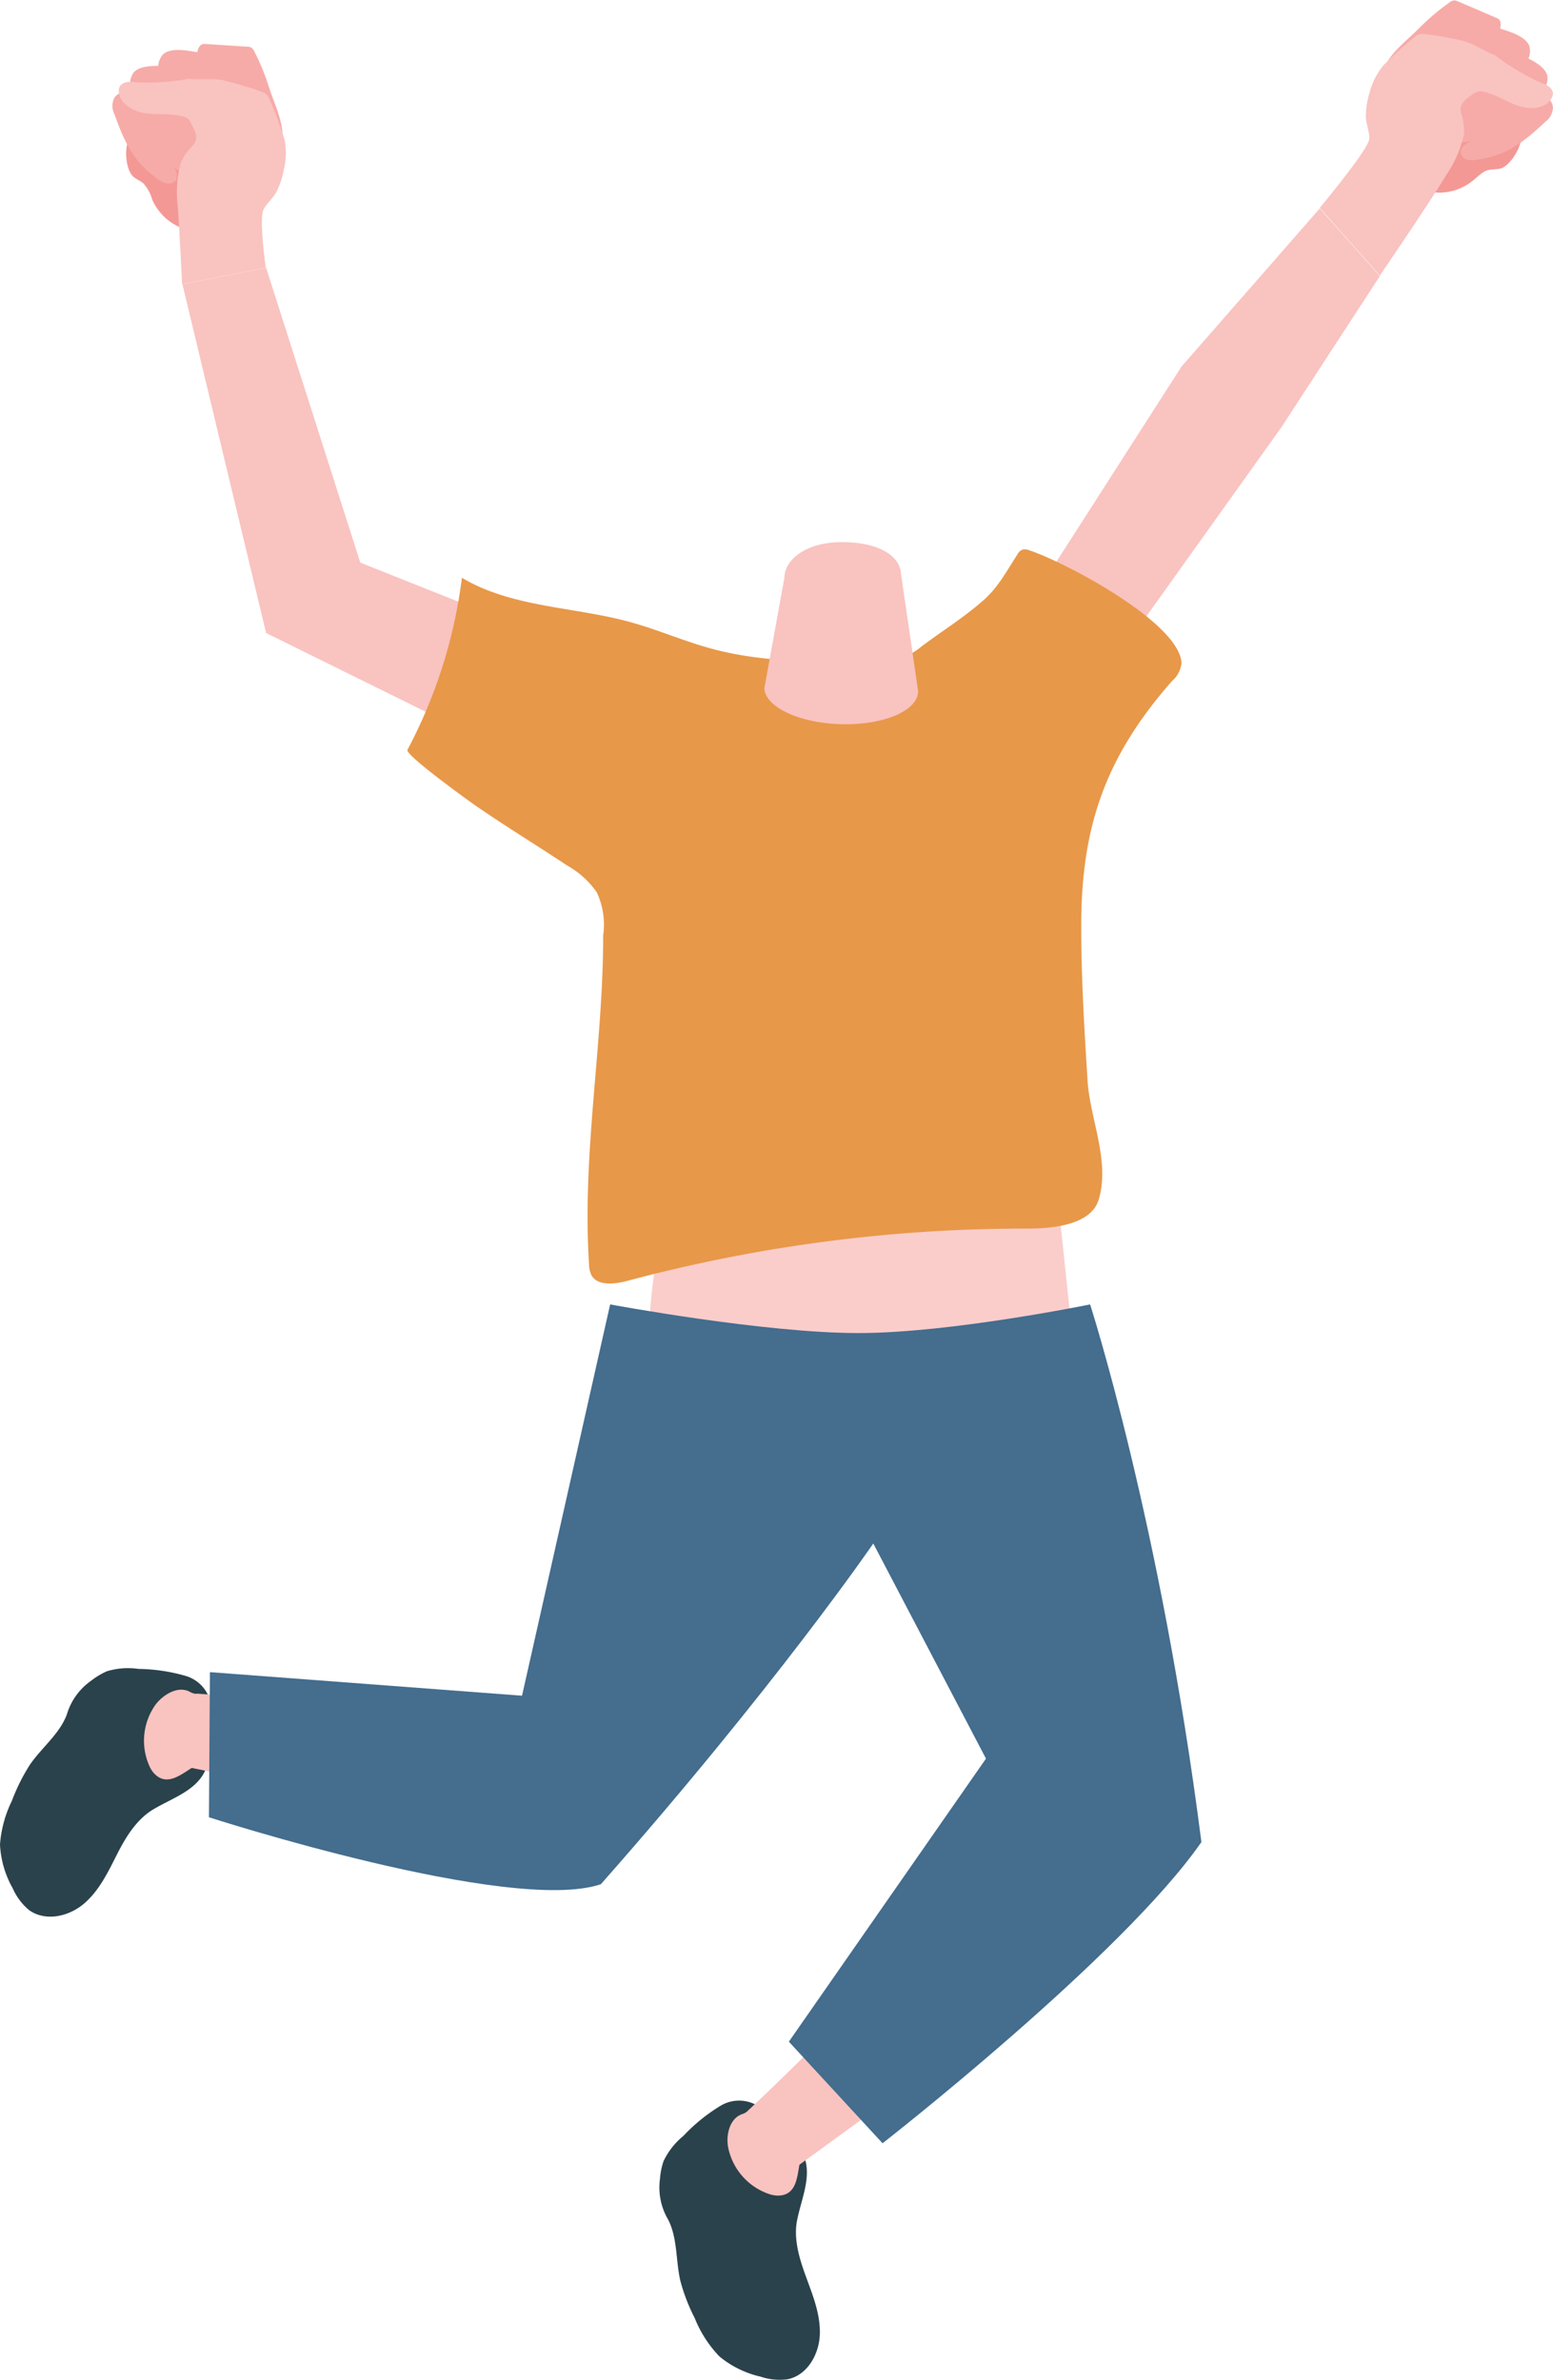
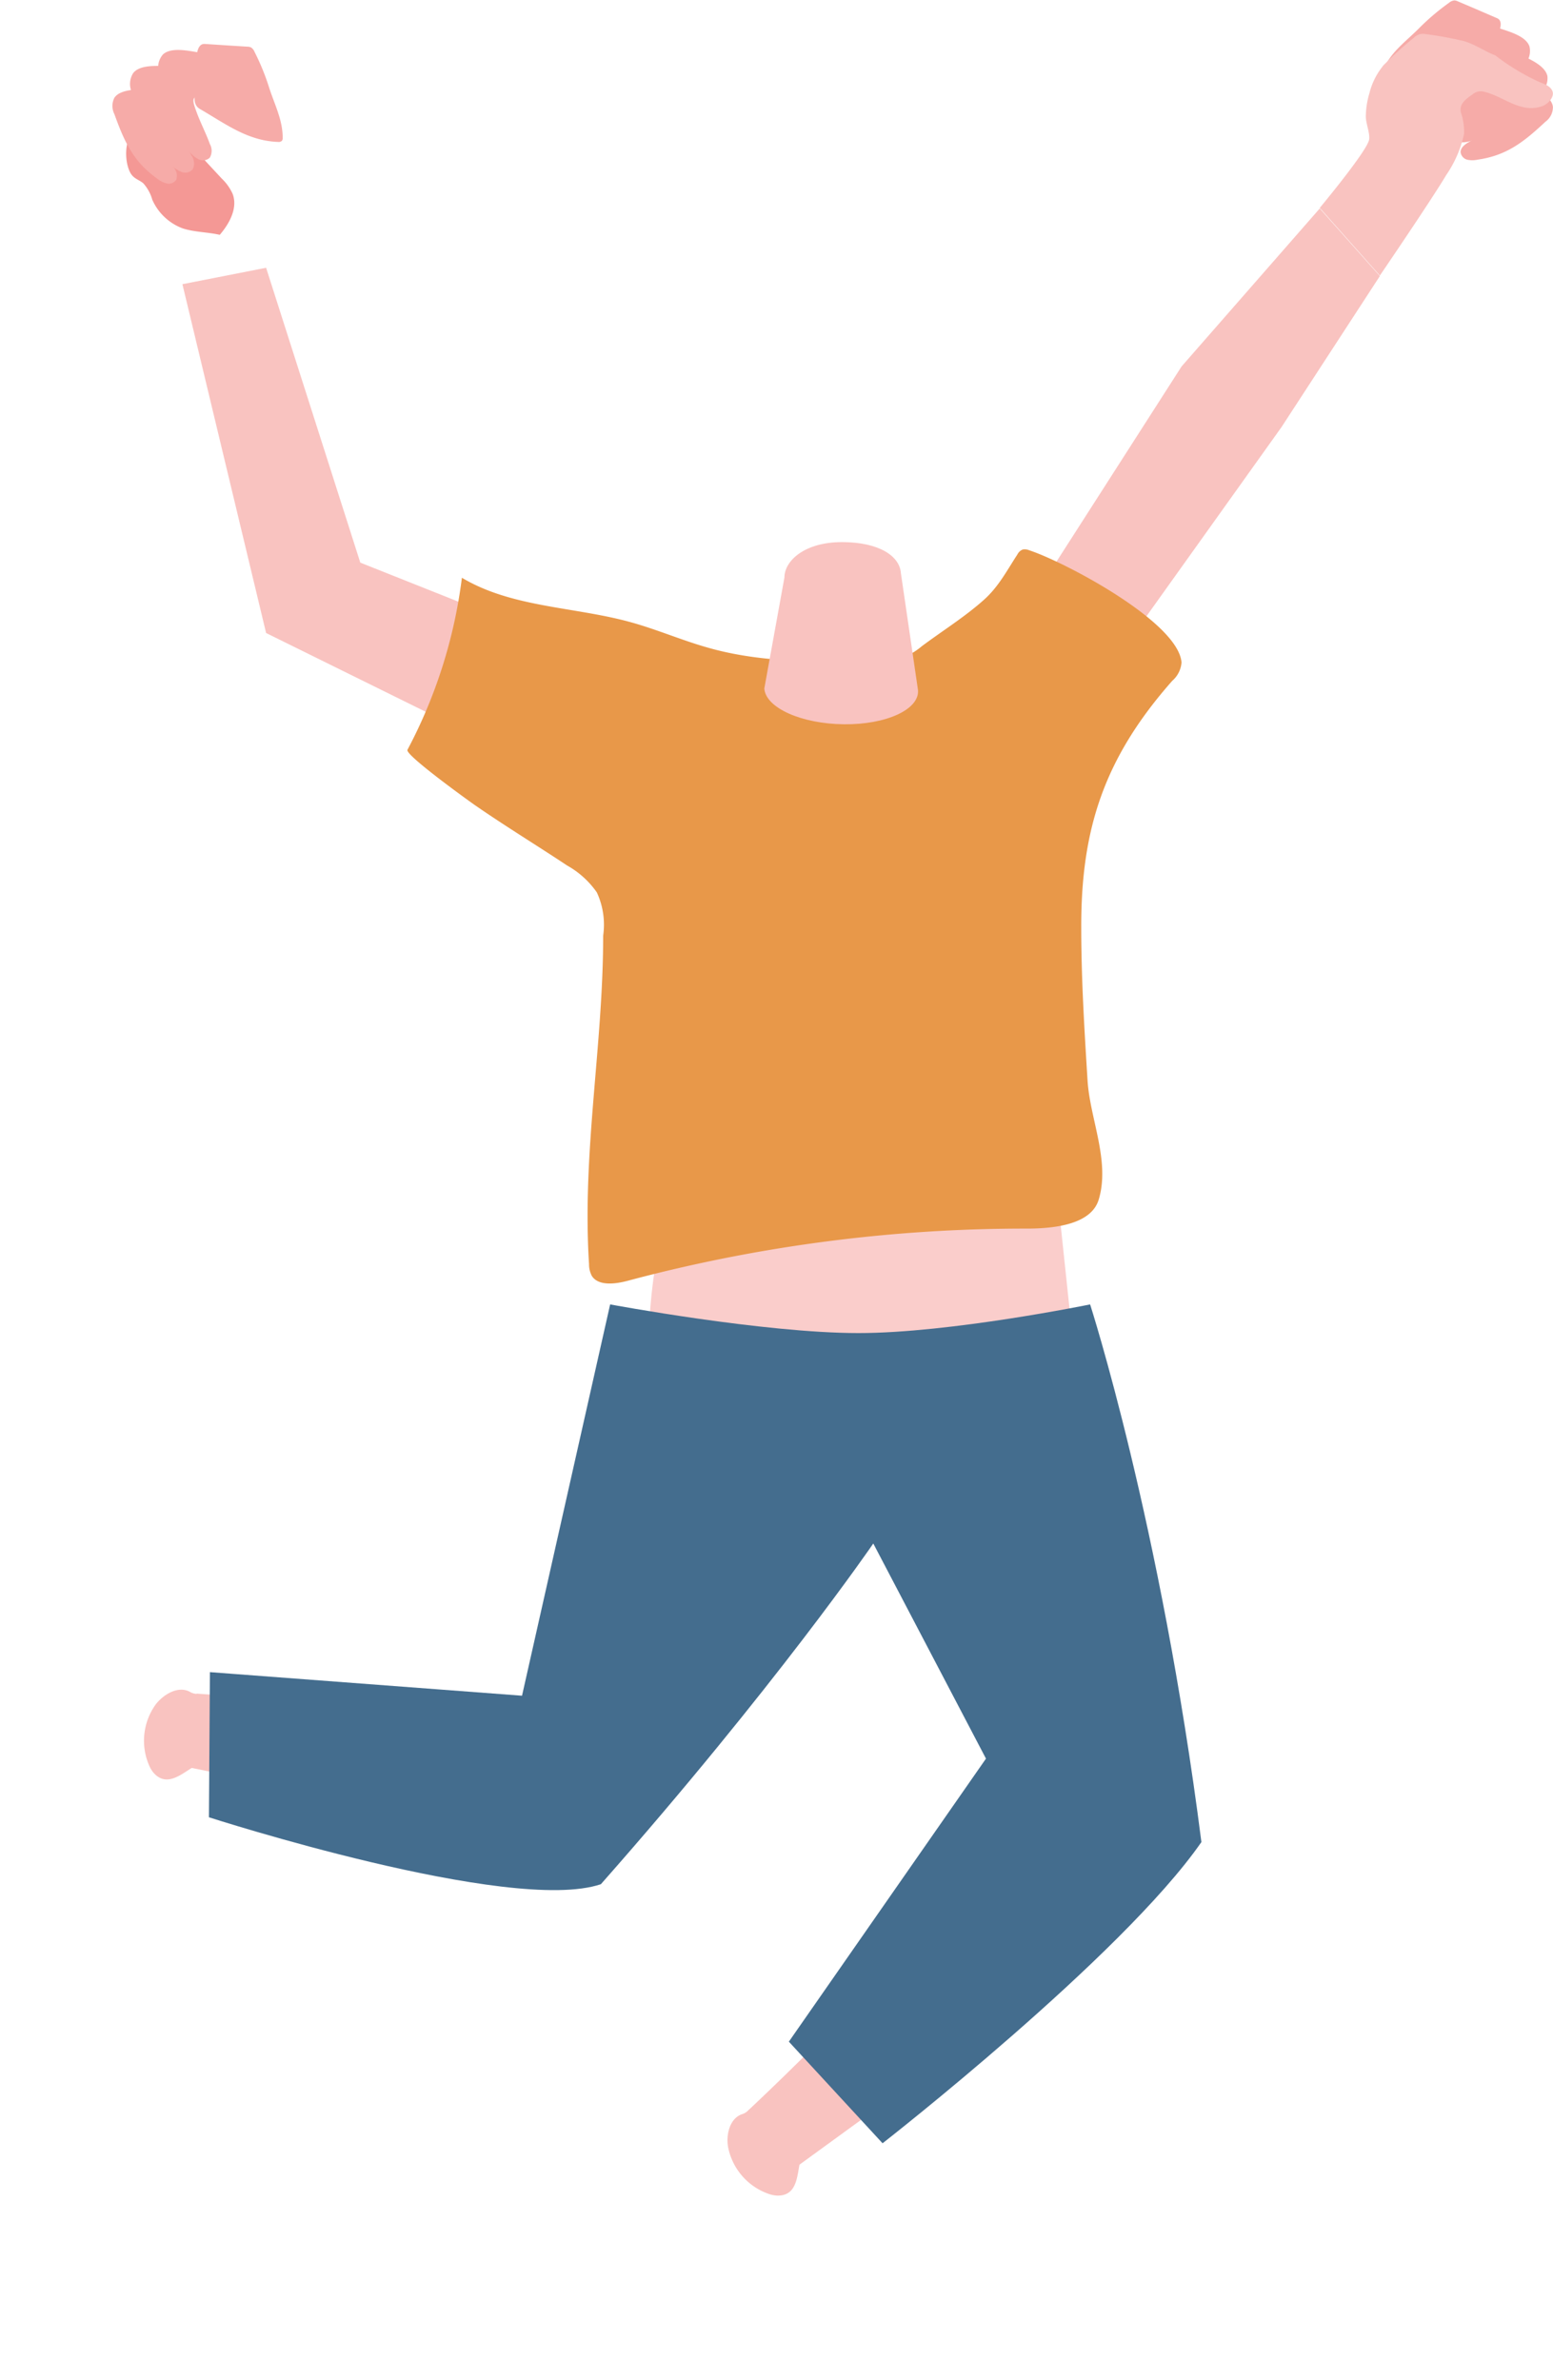
<svg xmlns="http://www.w3.org/2000/svg" viewBox="0 0 189.09 289.79">
  <defs>
    <style>
      .cls-1 {
        fill: #2a424b;
      }

      .cls-2 {
        fill: #f9c3c0;
      }

      .cls-3 {
        fill: #facdcb;
      }

      .cls-4 {
        fill: #446d8e;
      }

      .cls-5 {
        fill: #e89849;
      }

      .cls-6 {
        fill: #f49895;
      }

      .cls-7 {
        fill: #f6aba8;
      }
    </style>
  </defs>
  <g id="レイヤー_2" data-name="レイヤー 2">
    <g id="レイヤー_12" data-name="レイヤー 12">
      <g>
-         <path class="cls-1" d="M87.74,256.37a21.58,21.58,0,0,0-4.55,3.69,8.87,8.87,0,0,0-2.4,3.06,8.57,8.57,0,0,0-.43,2.13,7.71,7.71,0,0,0,1,5c1.15,2.27.91,5,1.48,7.45a22.69,22.69,0,0,0,1.75,4.53,14.54,14.54,0,0,0,3,4.66,12.06,12.06,0,0,0,5,2.46,7.23,7.23,0,0,0,3.32.32c2.36-.48,3.82-3,3.91-5.44s-.84-4.73-1.67-7-1.57-4.69-1.08-7c.63-3.1,2.36-6.42-.12-9.23-1.34-1.51-2.65-2.82-3.74-3.84A4.37,4.37,0,0,0,87.74,256.37Z" />
        <path class="cls-2" d="M103.71,244.35c-4.86,5.35-12.59,12.57-12.59,12.57s-.25,1.36,2.15,4.08,4,2.6,4,2.6l20-14.55S107.42,245.51,103.71,244.35Z" />
        <path class="cls-2" d="M91.12,256.92a1.7,1.7,0,0,1-.75.47c-1.6.54-2,2.68-1.7,4.11a7.57,7.57,0,0,0,5,5.63,3.66,3.66,0,0,0,.92.18c2.36.08,2.45-2.17,2.76-3.82a1.46,1.46,0,0,0,0-.51,1,1,0,0,0-.32-.42q-2.45-2.24-4.85-4.53C91.56,257.45,91.34,256.72,91.12,256.92Z" />
        <g>
-           <path class="cls-1" d="M22.67,204.06a21.55,21.55,0,0,0-5.8-.87,8.89,8.89,0,0,0-3.88.29,9.29,9.29,0,0,0-1.86,1.12,7.71,7.71,0,0,0-3,4.16c-.9,2.38-3.06,4-4.5,6.11a23.24,23.24,0,0,0-2.17,4.35A14.57,14.57,0,0,0,0,224.56a12,12,0,0,0,1.55,5.34,7.25,7.25,0,0,0,2,2.66c2,1.42,4.82.78,6.66-.78s2.92-3.8,4-5.94,2.4-4.33,4.47-5.56c2.72-1.62,6.33-2.59,6.73-6.32.22-2,.3-3.86.32-5.34A4.37,4.37,0,0,0,22.67,204.06Z" />
          <path class="cls-2" d="M41.76,207c-7.22,0-17.77-.8-17.77-.8s-1.17.73-1.56,4.34.75,4.67.75,4.67l24.23,4.95S43.41,210.56,41.76,207Z" />
          <path class="cls-2" d="M24,206.23a1.76,1.76,0,0,1-.86-.24c-1.47-.82-3.29.36-4.18,1.52a7.56,7.56,0,0,0-.78,7.48,3.61,3.61,0,0,0,.48.8c1.54,1.8,3.26.34,4.69-.55a1.33,1.33,0,0,0,.37-.34,1,1,0,0,0,.09-.52q0-3.33.08-6.64C23.9,206.9,24.29,206.25,24,206.23Z" />
        </g>
        <polygon class="cls-2" points="62.99 76.11 43.87 68.5 32.4 32.6 22.21 34.6 32.4 77.07 57.1 89.26 62.99 76.11" />
        <polygon class="cls-2" points="136.91 78.78 156.02 52.02 168.01 33.61 160.69 25.38 143.87 44.61 127.14 70.71 136.91 78.78" />
        <path class="cls-3" d="M128.46,142.65l1.86,17.62s-20.1,9.9-51.32,2.17a68.5,68.5,0,0,1,2.47-16.08Z" />
        <path class="cls-4" d="M106.33,187.92S94.42,205.31,73.16,229.4c-11,3.71-47.72-8.15-47.72-8.15l.12-17.67,38,2.87,10.73-47.64s18.68,3.49,30.23,3.49c11.2,0,28.21-3.49,28.21-3.49s8.6,26.64,13.55,65.46c-9.65,13.92-38.82,36.67-38.82,36.67L96.05,248.57l24-34.46Z" />
        <path class="cls-5" d="M76.78,155.84l-.3.08c-1.55.42-3.62.68-4.42-.58a3,3,0,0,1-.34-1.43c-.87-13.58,1.72-26.54,1.72-40a9.35,9.35,0,0,0-.77-5.26,10.86,10.86,0,0,0-3.61-3.27c-3.72-2.47-7.53-4.79-11.2-7.33-.54-.37-8.58-6.14-8.25-6.76a60.66,60.66,0,0,0,6.63-20.95C62.36,74,70,73.86,76.82,75.76c3.15.87,6.16,2.18,9.3,3.07,6.95,2,14.29,1.76,21.5,1.55a7.87,7.87,0,0,0,2.11-.25,8,8,0,0,0,2.49-1.44c2.5-1.87,5.28-3.6,7.6-5.68,1.76-1.58,2.75-3.5,4.06-5.51a1.21,1.21,0,0,1,.66-.6,1.34,1.34,0,0,1,.76.09c4.29,1.4,18.16,8.72,18.56,13.66a3.29,3.29,0,0,1-1.13,2.24c-8.38,9.49-11.1,18.17-11.08,30,0,6.23.38,12.46.77,18.68.29,4.64,2.78,9.82,1.35,14.5-.92,3-5.35,3.52-8.83,3.51A187.06,187.06,0,0,0,76.78,155.84Z" />
        <path class="cls-2" d="M102.51,66c-4.55,0-7,2.28-7,4.31L93.06,83.83c.18,2.36,4.53,4.3,9.71,4.35s9.22-1.83,9-4.18l-2.08-14.22C109.55,67.71,107.05,66,102.51,66Z" />
-         <path class="cls-6" d="M183.23,20.26c-.7.49-1.29.27-2,.44s-1.24.78-1.89,1.28a6.49,6.49,0,0,1-4.84,1.44c-1.5-.23-2.94-1-4.43-1.36a2.2,2.2,0,0,1-1.07-.52,2.22,2.22,0,0,1-.47-1.06c-.43-1.78-.49-3.93.87-5.16a6,6,0,0,1,2-1l4.93-1.8a8.85,8.85,0,0,1,2.56-.65,7.32,7.32,0,0,1,4.43,1.68,5.66,5.66,0,0,1,1.7,1.71C185.86,16.72,184.53,19.33,183.23,20.26Z" />
        <path class="cls-7" d="M179.47,1l2.82,1.22c1.34.58-.83,3.61-1.24,4.42s-.44,2.81-1.89,2.89c-3.54.18-6.9.82-10.25-.8a.56.56,0,0,1-.36-.34.57.57,0,0,1,.09-.37c1-1.94,2.76-3.16,4.24-4.68a28.46,28.46,0,0,1,3.55-3,1.17,1.17,0,0,1,.65-.29,1.22,1.22,0,0,1,.46.13Z" />
        <path class="cls-7" d="M186.22,5.64a2.39,2.39,0,0,1-.55,2.17c-2.22,3.24-4.07,5.54-7.79,6.93a3.23,3.23,0,0,1-1.39.28,1.17,1.17,0,0,1-1.07-.8c-.14-.57.3-1.1.72-1.5,1-1,2.16-1.75,3.18-2.69,1.3-1.21,1.53-1.49.06-2.33-.58-.33-.53-1.19-.31-1.81a7.7,7.7,0,0,1,1.67-2.7A.47.47,0,0,1,181,3a.56.56,0,0,1,.25,0C182.85,3.64,185.69,4.12,186.22,5.64Z" />
        <path class="cls-7" d="M188.41,9.27a2.43,2.43,0,0,1-.83,2.09c-2.63,2.91-4.77,4.95-8.64,5.84a3.26,3.26,0,0,1-1.42.09,1.17,1.17,0,0,1-1-.94c-.06-.57.44-1,.91-1.38,1.13-.81,2.37-1.45,3.5-2.25,1.45-1,1.72-1.28.37-2.31-.53-.4-.36-1.24-.06-1.83a7.59,7.59,0,0,1,2-2.46.48.48,0,0,1,.31-.15.53.53,0,0,1,.24.08C185.33,6.84,188.08,7.7,188.41,9.27Z" />
        <path class="cls-7" d="M189.08,13a2.2,2.2,0,0,1-.91,1.82c-2.6,2.43-4.69,4.11-8.26,4.62a2.91,2.91,0,0,1-1.28,0,1.08,1.08,0,0,1-.79-.92c0-.53.48-.91.93-1.18,1.08-.64,2.25-1.13,3.34-1.77,1.39-.82,1.65-1,.51-2.05-.45-.41-.24-1.16.08-1.67a6.81,6.81,0,0,1,2-2.07.48.48,0,0,1,.29-.11.5.5,0,0,1,.21.09C186.48,10.58,188.9,11.56,189.08,13Z" />
        <path class="cls-2" d="M168.24,8.22,168.4,8a42.14,42.14,0,0,1,3.7-3.36,1.76,1.76,0,0,1,.84-.49,1.68,1.68,0,0,1,.63,0,44.23,44.23,0,0,1,4.73.87c1.35.41,2.48,1.23,3.77,1.73a27.69,27.69,0,0,0,5.39,3.25c.64.24,1.4.52,1.59,1.18s-.56,1.51-1.34,1.77c-2.66.87-4.64-1.25-7.1-1.8a1.48,1.48,0,0,0-.66,0,1.66,1.66,0,0,0-.66.34c-.8.59-1.63,1.11-1.42,2.18a7.39,7.39,0,0,1,.39,2.64,14.12,14.12,0,0,1-2.17,5c-1.78,3-8.08,12.24-8.08,12.24l-7.32-8.24s5.63-6.75,6-8.26c.16-.75-.39-2-.39-2.87a10.14,10.14,0,0,1,.44-2.84A8.48,8.48,0,0,1,168.24,8.22Z" />
-         <path class="cls-6" d="M15.85,21c.4.76,1,.83,1.59,1.31a5,5,0,0,1,1.1,2,6.54,6.54,0,0,0,3.66,3.48c1.44.48,3.07.46,4.56.8a2.19,2.19,0,0,0,1.19,0,2.29,2.29,0,0,0,.91-.73c1.19-1.39,2.22-3.28,1.56-5a6,6,0,0,0-1.32-1.85l-3.57-3.84a8.44,8.44,0,0,0-2-1.74A7.29,7.29,0,0,0,18.83,15a5.62,5.62,0,0,0-2.28.74C15.11,16.67,15.11,19.6,15.85,21Z" />
+         <path class="cls-6" d="M15.85,21c.4.76,1,.83,1.59,1.31a5,5,0,0,1,1.1,2,6.54,6.54,0,0,0,3.66,3.48c1.44.48,3.07.46,4.56.8c1.19-1.39,2.22-3.28,1.56-5a6,6,0,0,0-1.32-1.85l-3.57-3.84a8.44,8.44,0,0,0-2-1.74A7.29,7.29,0,0,0,18.83,15a5.62,5.62,0,0,0-2.28.74C15.11,16.67,15.11,19.6,15.85,21Z" />
        <path class="cls-7" d="M28,5.55l-3.07-.2C23.44,5.26,24,9,24,9.85c0,1.07-.89,2.71.36,3.43,3.08,1.78,5.78,3.87,9.5,4a.59.59,0,0,0,.47-.14.59.59,0,0,0,.09-.37c0-2.19-1-4.07-1.65-6.1A28.28,28.28,0,0,0,31,6.33a1.18,1.18,0,0,0-.44-.56,1.27,1.27,0,0,0-.47-.09Z" />
        <path class="cls-7" d="M19.83,6.64a2.42,2.42,0,0,0-.5,2.18c.51,3.89,1.11,6.79,3.79,9.72a3.36,3.36,0,0,0,1.11.88,1.2,1.2,0,0,0,1.32-.23,1.69,1.69,0,0,0,0-1.66c-.47-1.31-1.12-2.54-1.6-3.84-.61-1.67-.69-2,1-2.11.66,0,1-.81,1.09-1.47a7.56,7.56,0,0,0-.25-3.17.56.56,0,0,0-.17-.3.51.51,0,0,0-.25-.06C23.75,6.39,21,5.53,19.83,6.64Z" />
        <path class="cls-7" d="M16.23,8.88A2.44,2.44,0,0,0,16,11.11c1,3.79,2,6.58,5,9.13a3.26,3.26,0,0,0,1.22.73,1.17,1.17,0,0,0,1.27-.4,1.68,1.68,0,0,0-.18-1.65c-.64-1.23-1.45-2.37-2.09-3.6-.83-1.57-1-1.91.71-2.22.66-.12.89-.94.9-1.61a7.75,7.75,0,0,0-.67-3.1A.57.57,0,0,0,22,8.12a.55.55,0,0,0-.25,0C20.08,8.12,17.24,7.63,16.23,8.88Z" />
        <path class="cls-7" d="M13.93,11.9a2.19,2.19,0,0,0,0,2c1.21,3.36,2.31,5.8,5.25,7.88a2.91,2.91,0,0,0,1.16.56,1.07,1.07,0,0,0,1.12-.46,1.52,1.52,0,0,0-.29-1.47c-.67-1.07-1.49-2-2.17-3.1-.86-1.36-1-1.66.48-2.06.59-.16.74-.92.69-1.52A6.83,6.83,0,0,0,19.31,11a.4.4,0,0,0-.21-.23.44.44,0,0,0-.23,0C17.36,10.92,14.75,10.69,13.93,11.9Z" />
-         <path class="cls-2" d="M34.67,17.11l-.06-.23a41.92,41.92,0,0,0-1.76-4.68,2,2,0,0,0-.53-.82,2,2,0,0,0-.58-.25,47.65,47.65,0,0,0-4.61-1.37c-1.39-.25-2.77,0-4.14-.17a28.22,28.22,0,0,1-6.28.44c-.68-.08-1.49-.18-2,.33s-.18,1.6.4,2.18c2,2,4.69,1,7.14,1.63a1.47,1.47,0,0,1,.6.26,1.65,1.65,0,0,1,.43.61c.45.89.95,1.73.28,2.58a7.34,7.34,0,0,0-1.55,2.18,14.08,14.08,0,0,0-.35,5.45c.23,3.46.51,9.35.51,9.35l10.19-2s-.75-5.35-.36-6.84c.2-.75,1.28-1.64,1.65-2.39a10.08,10.08,0,0,0,.91-2.73A8.58,8.58,0,0,0,34.67,17.11Z" />
      </g>
    </g>
  </g>
</svg>